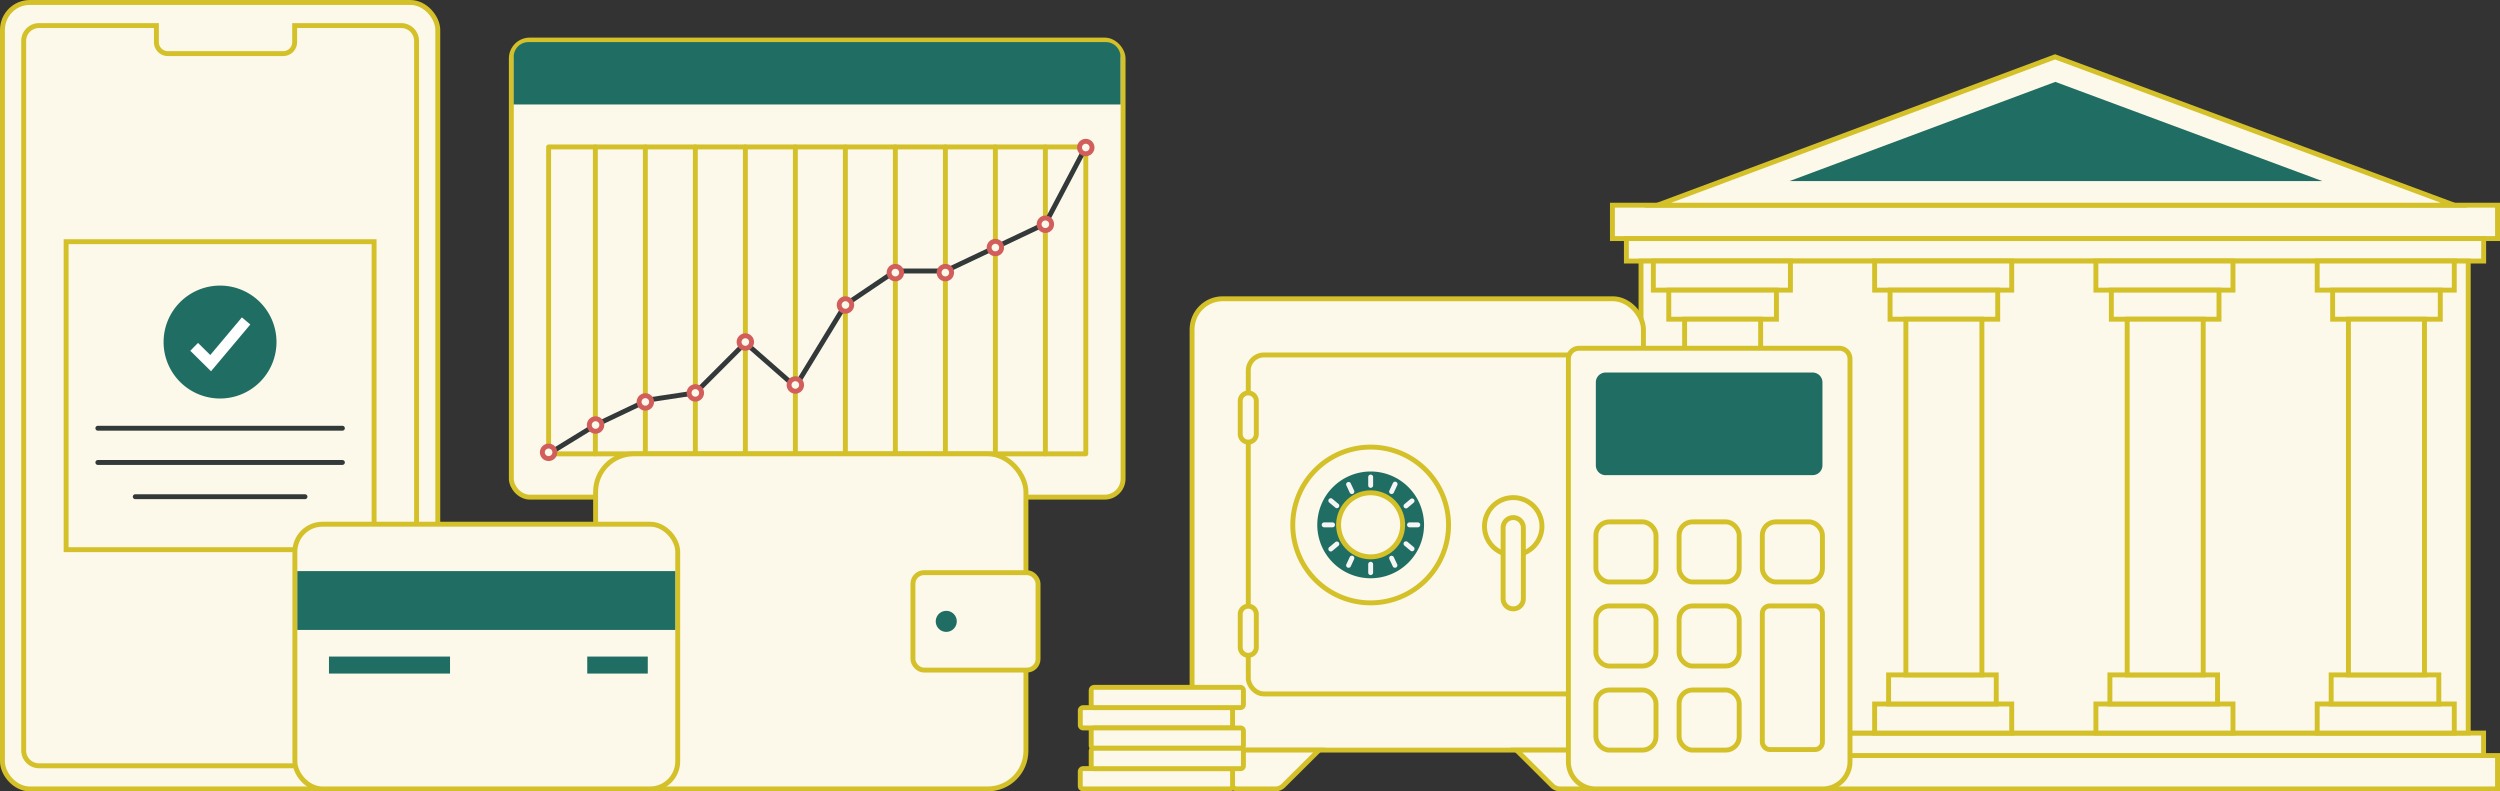
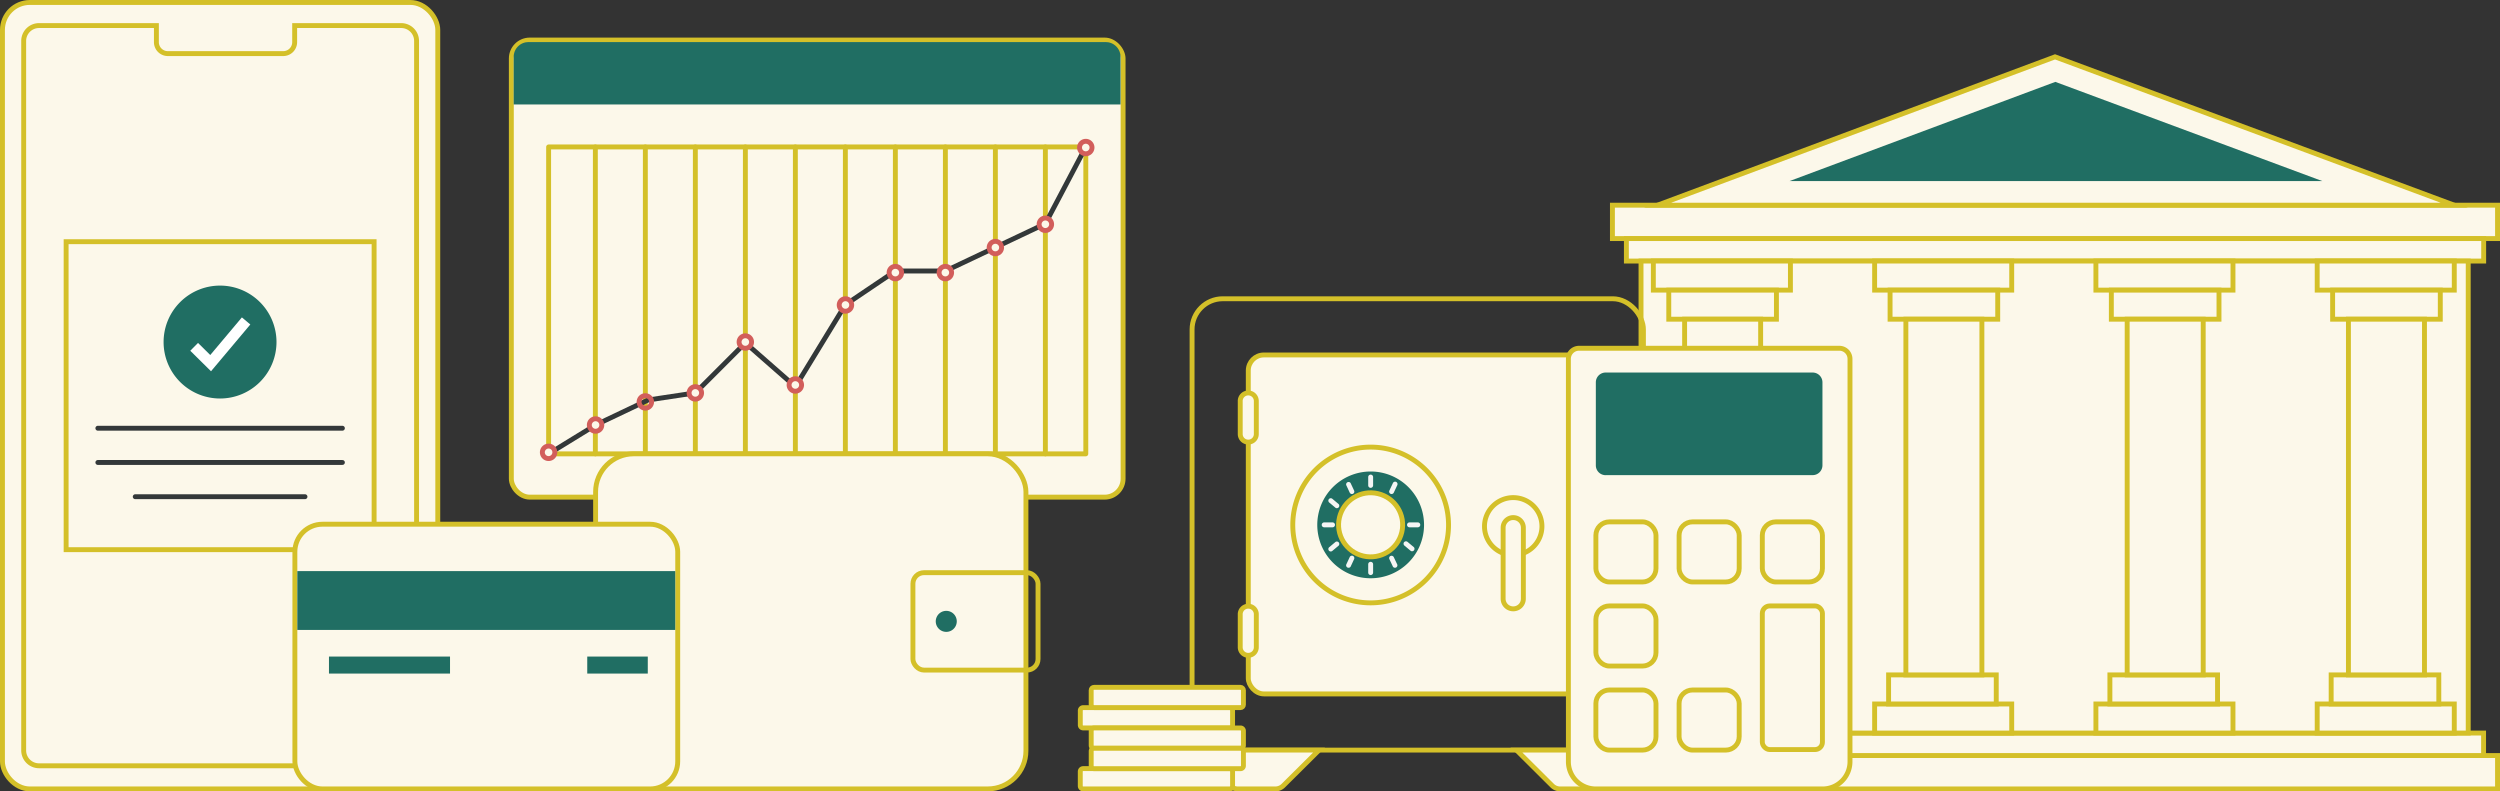
<svg xmlns="http://www.w3.org/2000/svg" viewBox="0 0 1018.56 322.43">
  <rect x="0" y="0" width="1018.56" height="322.43" fill="#333333" stroke="none" />
  <defs>
    <style>.cls-1{fill:#fcf8ea;}.cls-2,.cls-4,.cls-5,.cls-6,.cls-7,.cls-8{fill:none;}.cls-2,.cls-4{stroke:#d4c029;}.cls-2,.cls-5,.cls-6,.cls-7{stroke-miterlimit:10;}.cls-2,.cls-4,.cls-5,.cls-6,.cls-8{stroke-width:2px;}.cls-3{fill:#206e63;}.cls-4,.cls-8{stroke-linecap:round;stroke-linejoin:round;}.cls-5,.cls-8{stroke:#333839;}.cls-6{stroke:#d25e5b;}.cls-7{stroke:#fff;stroke-width:4.49px;}.cls-9{fill:#f5f5f5;}</style>
  </defs>
  <g id="Layer_2" data-name="Layer 2">
    <g id="Layer_1-2" data-name="Layer 1">
      <path class="cls-1" d="M450.07,202.54H215.83a7.5,7.5,0,0,1-7.5-7.5V23.82a7.5,7.5,0,0,1,7.5-7.5H450.07a7.5,7.5,0,0,1,7.5,7.5V195a7.5,7.5,0,0,1-7.5,7.5" />
      <rect class="cls-2" x="208.33" y="16.32" width="249.24" height="186.23" rx="7.5" />
      <path class="cls-3" d="M456.53,42.55H209.29V23.15a6,6,0,0,1,6-6H450.53a6,6,0,0,1,6,6Z" />
      <rect class="cls-4" x="223.52" y="59.87" width="218.86" height="125.04" />
      <line class="cls-4" x1="242.56" y1="59.87" x2="242.56" y2="184.9" />
      <line class="cls-4" x1="262.93" y1="59.87" x2="262.93" y2="184.9" />
      <line class="cls-4" x1="283.3" y1="59.87" x2="283.3" y2="184.9" />
      <line class="cls-4" x1="303.68" y1="59.87" x2="303.68" y2="184.9" />
      <line class="cls-4" x1="324.05" y1="59.87" x2="324.05" y2="184.9" />
      <line class="cls-4" x1="344.42" y1="59.87" x2="344.42" y2="184.9" />
      <line class="cls-4" x1="364.79" y1="59.87" x2="364.79" y2="184.9" />
      <line class="cls-4" x1="385.17" y1="59.87" x2="385.17" y2="184.9" />
      <line class="cls-4" x1="405.54" y1="59.87" x2="405.54" y2="184.9" />
      <line class="cls-4" x1="425.91" y1="59.87" x2="425.91" y2="184.9" />
      <polyline class="cls-5" points="223.52 184.9 242.66 173.15 264.08 162.96 283.3 160.07 303.68 139.68 324.05 157.54 344.42 124.16 364.79 110.42 385.17 110.42 425.91 91.13 442.38 59.87" />
      <path class="cls-1" d="M226.05,184.28a2.54,2.54,0,1,1-2.53-2.53,2.53,2.53,0,0,1,2.53,2.53" />
      <path class="cls-6" d="M226.05,184.28a2.54,2.54,0,1,1-2.53-2.53A2.53,2.53,0,0,1,226.05,184.28Z" />
-       <path class="cls-1" d="M265.47,163.75a2.54,2.54,0,1,1-2.54-2.54,2.54,2.54,0,0,1,2.54,2.54" />
      <path class="cls-6" d="M265.47,163.75a2.54,2.54,0,1,1-2.54-2.54A2.54,2.54,0,0,1,265.47,163.75Z" />
      <path class="cls-1" d="M245.19,173.15a2.54,2.54,0,1,1-2.53-2.53,2.54,2.54,0,0,1,2.53,2.53" />
      <path class="cls-6" d="M245.19,173.15a2.54,2.54,0,1,1-2.53-2.53A2.54,2.54,0,0,1,245.19,173.15Z" />
      <path class="cls-1" d="M285.84,160.07a2.54,2.54,0,1,1-2.54-2.53,2.54,2.54,0,0,1,2.54,2.53" />
      <path class="cls-6" d="M285.84,160.07a2.54,2.54,0,1,1-2.54-2.53A2.54,2.54,0,0,1,285.84,160.07Z" />
      <path class="cls-1" d="M306.21,139.34a2.54,2.54,0,1,1-2.53-2.53,2.54,2.54,0,0,1,2.53,2.53" />
      <path class="cls-6" d="M306.21,139.34a2.54,2.54,0,1,1-2.53-2.53A2.54,2.54,0,0,1,306.21,139.34Z" />
      <path class="cls-1" d="M326.58,156.84a2.54,2.54,0,1,1-2.53-2.53,2.54,2.54,0,0,1,2.53,2.53" />
      <path class="cls-6" d="M326.58,156.84a2.54,2.54,0,1,1-2.53-2.53A2.54,2.54,0,0,1,326.58,156.84Z" />
      <path class="cls-1" d="M347,124.26a2.54,2.54,0,1,1-2.54-2.54,2.54,2.54,0,0,1,2.54,2.54" />
      <path class="cls-6" d="M347,124.26a2.54,2.54,0,1,1-2.54-2.54A2.54,2.54,0,0,1,347,124.26Z" />
      <path class="cls-1" d="M367.33,111.07a2.54,2.54,0,1,1-2.54-2.54,2.54,2.54,0,0,1,2.54,2.54" />
      <path class="cls-6" d="M367.33,111.07a2.54,2.54,0,1,1-2.54-2.54A2.54,2.54,0,0,1,367.33,111.07Z" />
      <path class="cls-1" d="M387.7,111.07a2.54,2.54,0,1,1-2.53-2.54,2.53,2.53,0,0,1,2.53,2.54" />
      <path class="cls-6" d="M387.7,111.07a2.54,2.54,0,1,1-2.53-2.54A2.53,2.53,0,0,1,387.7,111.07Z" />
      <path class="cls-1" d="M408.07,100.87a2.53,2.53,0,1,1-2.53-2.54,2.53,2.53,0,0,1,2.53,2.54" />
      <path class="cls-6" d="M408.07,100.87a2.53,2.53,0,1,1-2.53-2.54A2.53,2.53,0,0,1,408.07,100.87Z" />
      <path class="cls-1" d="M428.45,91.36a2.54,2.54,0,1,1-2.54-2.53,2.54,2.54,0,0,1,2.54,2.53" />
      <path class="cls-6" d="M428.45,91.36a2.54,2.54,0,1,1-2.54-2.53A2.54,2.54,0,0,1,428.45,91.36Z" />
      <path class="cls-1" d="M444.91,60.1a2.54,2.54,0,1,1-2.53-2.53,2.54,2.54,0,0,1,2.53,2.53" />
      <path class="cls-6" d="M444.91,60.1a2.54,2.54,0,1,1-2.53-2.53A2.54,2.54,0,0,1,444.91,60.1Z" />
      <path class="cls-1" d="M167.2,321.43h-155A11.17,11.17,0,0,1,1,310.26V12.17A11.17,11.17,0,0,1,12.17,1h155a11.17,11.17,0,0,1,11.16,11.17V310.26a11.17,11.17,0,0,1-11.16,11.17" />
      <rect class="cls-2" x="1" y="1" width="177.36" height="320.43" rx="11.17" />
      <path class="cls-1" d="M163.46,10.42H120.05v6.76a4.66,4.66,0,0,1-4.66,4.66h-47a4.67,4.67,0,0,1-4.67-4.66V10.42H15.91a6.26,6.26,0,0,0-6.26,6.26V305.75A6.26,6.26,0,0,0,15.91,312H163.46a6.26,6.26,0,0,0,6.26-6.26V16.68a6.26,6.26,0,0,0-6.26-6.26" />
      <path class="cls-2" d="M163.46,10.42H120.05v6.76a4.66,4.66,0,0,1-4.66,4.66h-47a4.67,4.67,0,0,1-4.67-4.66V10.42H15.91a6.26,6.26,0,0,0-6.26,6.26V305.75A6.26,6.26,0,0,0,15.91,312H163.46a6.26,6.26,0,0,0,6.26-6.26V16.68A6.26,6.26,0,0,0,163.46,10.42Z" />
      <rect class="cls-1" x="26.94" y="98.47" width="125.48" height="125.48" />
      <rect class="cls-2" x="26.94" y="98.47" width="125.48" height="125.48" />
      <path class="cls-3" d="M112.65,139.36a23,23,0,1,1-23-23,23,23,0,0,1,23,23" />
      <polyline class="cls-7" points="79.1 141.31 85.82 147.95 100.27 130.76" />
      <line class="cls-8" x1="39.87" y1="174.47" x2="139.5" y2="174.47" />
      <line class="cls-8" x1="39.87" y1="188.42" x2="139.5" y2="188.42" />
      <line class="cls-8" x1="55.1" y1="202.37" x2="124.26" y2="202.37" />
      <path class="cls-1" d="M402.46,321.43H258.18a15.52,15.52,0,0,1-15.52-15.53V200.43a15.52,15.52,0,0,1,15.52-15.53H402.46A15.53,15.53,0,0,1,418,200.43V305.9a15.53,15.53,0,0,1-15.53,15.53" />
      <rect class="cls-2" x="242.66" y="184.9" width="175.33" height="136.52" rx="15.52" />
-       <path class="cls-1" d="M418.4,273H376.46A4.51,4.51,0,0,1,372,268.5V237.84a4.51,4.51,0,0,1,4.51-4.52H418.4a4.52,4.52,0,0,1,4.52,4.52V268.5A4.51,4.51,0,0,1,418.4,273" />
      <rect class="cls-2" x="371.95" y="233.32" width="50.97" height="39.69" rx="4.51" />
      <path class="cls-3" d="M389.81,253.16a4.28,4.28,0,1,1-4.27-4.28,4.27,4.27,0,0,1,4.27,4.28" />
      <rect class="cls-1" x="656.94" y="83.6" width="360.62" height="13.6" />
      <rect class="cls-2" x="656.94" y="83.6" width="360.62" height="13.6" />
      <rect class="cls-1" x="662.63" y="97.2" width="349.28" height="9.16" />
      <rect class="cls-2" x="662.63" y="97.2" width="349.28" height="9.16" />
      <rect class="cls-1" x="656.94" y="307.83" width="360.62" height="13.6" />
      <rect class="cls-2" x="656.94" y="307.83" width="360.62" height="13.6" />
      <rect class="cls-1" x="662.59" y="298.66" width="349.28" height="9.16" />
      <rect class="cls-2" x="662.59" y="298.66" width="349.28" height="9.16" />
      <rect class="cls-1" x="668.59" y="106.36" width="337.02" height="192.3" />
      <rect class="cls-2" x="668.59" y="106.36" width="337.02" height="192.3" />
      <rect class="cls-1" x="673.61" y="106.36" width="55.85" height="11.84" />
      <rect class="cls-2" x="673.61" y="106.36" width="55.85" height="11.84" />
      <rect class="cls-1" x="679.9" y="118.21" width="43.86" height="11.84" />
      <rect class="cls-2" x="679.9" y="118.21" width="43.86" height="11.84" />
      <rect class="cls-1" x="673.61" y="286.82" width="55.85" height="11.84" />
      <rect class="cls-2" x="673.61" y="286.82" width="55.85" height="11.84" />
      <rect class="cls-1" x="679.31" y="274.97" width="43.86" height="11.84" />
      <rect class="cls-2" x="679.31" y="274.97" width="43.86" height="11.84" />
      <rect class="cls-1" x="686.35" y="130.05" width="30.98" height="144.92" />
      <rect class="cls-2" x="686.35" y="130.05" width="30.98" height="144.92" />
      <rect class="cls-1" x="763.77" y="106.36" width="55.85" height="11.84" />
      <rect class="cls-2" x="763.77" y="106.36" width="55.85" height="11.84" />
      <rect class="cls-1" x="770.06" y="118.21" width="43.86" height="11.84" />
      <rect class="cls-2" x="770.06" y="118.21" width="43.86" height="11.84" />
      <rect class="cls-1" x="763.77" y="286.82" width="55.85" height="11.84" />
      <rect class="cls-2" x="763.77" y="286.82" width="55.85" height="11.84" />
      <rect class="cls-1" x="769.46" y="274.97" width="43.86" height="11.84" />
      <rect class="cls-2" x="769.46" y="274.97" width="43.86" height="11.84" />
      <rect class="cls-1" x="776.5" y="130.05" width="30.97" height="144.92" />
      <rect class="cls-2" x="776.5" y="130.05" width="30.97" height="144.92" />
      <rect class="cls-1" x="853.92" y="106.36" width="55.85" height="11.84" />
      <rect class="cls-2" x="853.92" y="106.36" width="55.85" height="11.84" />
      <rect class="cls-1" x="860.21" y="118.21" width="43.86" height="11.84" />
      <rect class="cls-2" x="860.21" y="118.21" width="43.86" height="11.84" />
      <rect class="cls-1" x="853.92" y="286.82" width="55.85" height="11.84" />
      <rect class="cls-2" x="853.92" y="286.82" width="55.85" height="11.84" />
      <rect class="cls-1" x="859.62" y="274.97" width="43.86" height="11.84" />
      <rect class="cls-2" x="859.62" y="274.97" width="43.86" height="11.84" />
      <rect class="cls-1" x="866.66" y="130.05" width="30.98" height="144.92" />
      <rect class="cls-2" x="866.66" y="130.05" width="30.98" height="144.92" />
      <rect class="cls-1" x="944.08" y="106.36" width="55.85" height="11.84" />
      <rect class="cls-2" x="944.08" y="106.36" width="55.85" height="11.84" />
      <rect class="cls-1" x="950.37" y="118.21" width="43.86" height="11.84" />
      <rect class="cls-2" x="950.37" y="118.21" width="43.86" height="11.84" />
      <rect class="cls-1" x="944.08" y="286.82" width="55.85" height="11.84" />
      <rect class="cls-2" x="944.08" y="286.82" width="55.85" height="11.84" />
      <rect class="cls-1" x="949.77" y="274.97" width="43.86" height="11.84" />
      <rect class="cls-2" x="949.77" y="274.97" width="43.86" height="11.84" />
      <rect class="cls-1" x="956.81" y="130.05" width="30.98" height="144.92" />
      <rect class="cls-2" x="956.81" y="130.05" width="30.98" height="144.92" />
      <polygon class="cls-1" points="675.32 83.6 837.27 23.16 999.93 83.6 675.32 83.6" />
      <polygon class="cls-2" points="675.32 83.6 837.27 23.16 999.93 83.6 675.32 83.6" />
      <polygon class="cls-3" points="729.08 73.78 837.39 33.36 946.17 73.78 729.08 73.78" />
-       <path class="cls-1" d="M657.07,305.61H498.18a12.5,12.5,0,0,1-12.5-12.5V134.22a12.5,12.5,0,0,1,12.5-12.5H657.07a12.5,12.5,0,0,1,12.5,12.5V293.11a12.5,12.5,0,0,1-12.5,12.5" />
      <rect class="cls-2" x="485.68" y="121.72" width="183.89" height="183.89" rx="12.5" />
      <path class="cls-1" d="M640.31,282.71H514.94a6.36,6.36,0,0,1-6.36-6.36V151a6.36,6.36,0,0,1,6.36-6.36H640.31a6.35,6.35,0,0,1,6.36,6.36V276.35a6.36,6.36,0,0,1-6.36,6.36" />
      <rect class="cls-2" x="508.58" y="144.62" width="138.1" height="138.1" rx="6.36" />
      <path class="cls-1" d="M508.58,180.12h0a3.27,3.27,0,0,1-3.28-3.27V163.56a3.28,3.28,0,1,1,6.55,0v13.29a3.26,3.26,0,0,1-3.27,3.27" />
      <path class="cls-2" d="M508.58,180.12h0a3.27,3.27,0,0,1-3.28-3.27V163.56a3.28,3.28,0,1,1,6.55,0v13.29A3.26,3.26,0,0,1,508.58,180.12Z" />
      <path class="cls-1" d="M508.58,267h0a3.28,3.28,0,0,1-3.28-3.27V250.44a3.28,3.28,0,1,1,6.55,0v13.29a3.27,3.27,0,0,1-3.27,3.27" />
      <path class="cls-2" d="M508.58,267h0a3.28,3.28,0,0,1-3.28-3.27V250.44a3.28,3.28,0,1,1,6.55,0v13.29A3.27,3.27,0,0,1,508.58,267Z" />
      <path class="cls-1" d="M499.8,305.61v11.27a4.55,4.55,0,0,0,4.55,4.55h15.26a4.58,4.58,0,0,0,3.21-1.32l14.59-14.5Z" />
      <path class="cls-2" d="M499.8,305.61v11.27a4.55,4.55,0,0,0,4.55,4.55h15.26a4.58,4.58,0,0,0,3.21-1.32l14.59-14.5Z" />
      <path class="cls-1" d="M655.45,305.61v11.27a4.55,4.55,0,0,1-4.55,4.55H635.64a4.58,4.58,0,0,1-3.21-1.32l-14.59-14.5Z" />
      <path class="cls-2" d="M655.45,305.61v11.27a4.55,4.55,0,0,1-4.55,4.55H635.64a4.58,4.58,0,0,1-3.21-1.32l-14.59-14.5Z" />
      <path class="cls-1" d="M590.17,213.88a31.73,31.73,0,1,1-31.73-31.72,31.73,31.73,0,0,1,31.73,31.72" />
      <path class="cls-2" d="M590.17,213.88a31.73,31.73,0,1,1-31.73-31.72A31.73,31.73,0,0,1,590.17,213.88Z" />
      <path class="cls-3" d="M580.19,213.84a21.75,21.75,0,1,1-21.75-21.74,21.75,21.75,0,0,1,21.75,21.74" />
      <path class="cls-1" d="M571.49,213.84a13,13,0,1,1-13-13.05,13,13,0,0,1,13,13.05" />
      <circle class="cls-2" cx="558.44" cy="213.84" r="13.05" transform="translate(222.02 708.21) rotate(-76.72)" />
      <path class="cls-9" d="M558.44,198.76h0a1,1,0,0,1-1-1v-3.39a1,1,0,0,1,2,0v3.39a1,1,0,0,1-1,1" />
      <path class="cls-9" d="M566.55,201.19h0a1,1,0,0,1-.48-1.31l1.44-3.07a1,1,0,0,1,1.31-.48,1,1,0,0,1,.48,1.31l-1.44,3.07a1,1,0,0,1-1.31.48" />
-       <path class="cls-9" d="M572.07,206.79h0a1,1,0,0,1,.12-1.39l2.6-2.18a1,1,0,0,1,1.27,1.51l-2.6,2.18a1,1,0,0,1-1.39-.12" />
      <path class="cls-9" d="M541.43,203.34h0a1,1,0,0,0,.12,1.39l2.6,2.18a1,1,0,0,0,1.27-1.51l-2.6-2.18a1,1,0,0,0-1.39.12" />
      <path class="cls-9" d="M572.07,220.89h0a1,1,0,0,0,.12,1.39l2.6,2.18a1,1,0,0,0,1.27-1.51l-2.6-2.18a1,1,0,0,0-1.39.12" />
      <path class="cls-9" d="M541.43,224.34h0a1,1,0,0,1,.12-1.39l2.6-2.18a1,1,0,0,1,1.27,1.51l-2.6,2.18a1,1,0,0,1-1.39-.12" />
      <path class="cls-9" d="M551.22,201.19h0a1,1,0,0,0,.48-1.31l-1.43-3.07a1,1,0,0,0-1.79.83l1.43,3.07a1,1,0,0,0,1.31.48" />
      <path class="cls-9" d="M566.55,226.49h0a1,1,0,0,0-.48,1.31l1.44,3.08a1,1,0,0,0,1.79-.84L567.86,227a1,1,0,0,0-1.31-.48" />
      <path class="cls-9" d="M551.22,226.49h0a1,1,0,0,1,.48,1.31l-1.43,3.08a1,1,0,0,1-1.79-.84l1.43-3.07a1,1,0,0,1,1.31-.48" />
      <path class="cls-9" d="M573.27,213.84h0a1,1,0,0,1,1-1h3.38a1,1,0,0,1,0,2h-3.38a1,1,0,0,1-1-1" />
      <path class="cls-9" d="M538.51,213.84h0a1,1,0,0,1,1-1h3.39a1,1,0,0,1,0,2H539.5a1,1,0,0,1-1-1" />
      <path class="cls-9" d="M558.44,234.29h0a1,1,0,0,1-1-1v-3.39a1,1,0,1,1,2,0v3.39a1,1,0,0,1-1,1" />
      <path class="cls-1" d="M628.22,214.44a11.7,11.7,0,1,1-11.69-11.7,11.69,11.69,0,0,1,11.69,11.7" />
      <path class="cls-2" d="M628.22,214.44a11.7,11.7,0,1,1-11.69-11.7A11.69,11.69,0,0,1,628.22,214.44Z" />
      <path class="cls-1" d="M616.53,248.06h0a4.11,4.11,0,0,1-4.12-4.12V215a4.12,4.12,0,1,1,8.24,0v28.91a4.11,4.11,0,0,1-4.12,4.12" />
      <path class="cls-2" d="M616.53,248.06h0a4.11,4.11,0,0,1-4.12-4.12V215a4.12,4.12,0,1,1,8.24,0v28.91A4.11,4.11,0,0,1,616.53,248.06Z" />
      <path class="cls-1" d="M742.62,321.43H650.07A11.12,11.12,0,0,1,639,310.31V146.23a4.34,4.34,0,0,1,4.34-4.34H749.39a4.34,4.34,0,0,1,4.34,4.34V310.31a11.11,11.11,0,0,1-11.11,11.12" />
      <path class="cls-2" d="M742.62,321.43H650.07A11.12,11.12,0,0,1,639,310.31V146.23a4.34,4.34,0,0,1,4.34-4.34H749.39a4.34,4.34,0,0,1,4.34,4.34V310.31A11.11,11.11,0,0,1,742.62,321.43Z" />
      <path class="cls-3" d="M654.18,193.58h84.33a4,4,0,0,0,4-4V155.78a4,4,0,0,0-4-4H654.18a4,4,0,0,0-4,4V189.6a4,4,0,0,0,4,4" />
      <path class="cls-1" d="M737,237.11H723.49a5.48,5.48,0,0,1-5.48-5.49V218.1a5.48,5.48,0,0,1,5.48-5.48H737a5.48,5.48,0,0,1,5.48,5.48v13.52a5.48,5.48,0,0,1-5.48,5.49" />
      <rect class="cls-2" x="718.01" y="212.62" width="24.49" height="24.49" rx="5.48" />
      <path class="cls-1" d="M703.11,237.11H689.59a5.49,5.49,0,0,1-5.49-5.49V218.1a5.49,5.49,0,0,1,5.49-5.48h13.52a5.49,5.49,0,0,1,5.48,5.48v13.52a5.49,5.49,0,0,1-5.48,5.49" />
      <rect class="cls-2" x="684.1" y="212.62" width="24.49" height="24.49" rx="5.48" />
      <path class="cls-1" d="M669.2,237.11H655.68a5.48,5.48,0,0,1-5.48-5.49V218.1a5.48,5.48,0,0,1,5.48-5.48H669.2a5.48,5.48,0,0,1,5.48,5.48v13.52a5.48,5.48,0,0,1-5.48,5.49" />
      <rect class="cls-2" x="650.2" y="212.62" width="24.49" height="24.49" rx="5.48" />
      <path class="cls-1" d="M703.11,271.35H689.59a5.48,5.48,0,0,1-5.49-5.48V252.35a5.48,5.48,0,0,1,5.49-5.48h13.52a5.48,5.48,0,0,1,5.48,5.48v13.52a5.48,5.48,0,0,1-5.48,5.48" />
-       <rect class="cls-2" x="684.1" y="246.87" width="24.49" height="24.49" rx="5.48" />
      <path class="cls-1" d="M669.2,271.35H655.68a5.48,5.48,0,0,1-5.48-5.48V252.35a5.48,5.48,0,0,1,5.48-5.48H669.2a5.48,5.48,0,0,1,5.48,5.48v13.52a5.48,5.48,0,0,1-5.48,5.48" />
      <rect class="cls-2" x="650.2" y="246.87" width="24.49" height="24.49" rx="5.48" />
      <path class="cls-1" d="M703.11,305.6H689.59a5.48,5.48,0,0,1-5.49-5.48V286.6a5.48,5.48,0,0,1,5.49-5.48h13.52a5.48,5.48,0,0,1,5.48,5.48v13.52a5.48,5.48,0,0,1-5.48,5.48" />
      <rect class="cls-2" x="684.1" y="281.12" width="24.49" height="24.49" rx="5.48" />
      <path class="cls-1" d="M669.2,305.6H655.68a5.48,5.48,0,0,1-5.48-5.48V286.6a5.48,5.48,0,0,1,5.48-5.48H669.2a5.48,5.48,0,0,1,5.48,5.48v13.52a5.48,5.48,0,0,1-5.48,5.48" />
      <rect class="cls-2" x="650.2" y="281.12" width="24.49" height="24.49" rx="5.48" />
      <path class="cls-1" d="M739.46,305.38H721a3,3,0,0,1-3-3V249.9a3,3,0,0,1,3-3h18.42a3,3,0,0,1,3,3v52.45a3,3,0,0,1-3,3" />
      <rect class="cls-2" x="718.01" y="246.87" width="24.49" height="58.52" rx="3.03" />
      <path class="cls-1" d="M264.89,321.43H131.38a11.25,11.25,0,0,1-11.24-11.24V224.82a11.24,11.24,0,0,1,11.24-11.24H264.89a11.24,11.24,0,0,1,11.24,11.24v85.37a11.24,11.24,0,0,1-11.24,11.24" />
      <rect class="cls-2" x="120.14" y="213.58" width="155.98" height="107.85" rx="11.24" />
      <rect class="cls-3" x="121.14" y="232.68" width="153.96" height="23.97" />
      <rect class="cls-3" x="134.03" y="267.5" width="49.32" height="6.93" />
      <rect class="cls-3" x="239.26" y="267.5" width="24.66" height="6.93" />
      <path class="cls-1" d="M501,296.59H441.32a1.19,1.19,0,0,1-1.18-1.19v-5.91a1.18,1.18,0,0,1,1.18-1.18H501a1.18,1.18,0,0,1,1.19,1.18v5.91a1.19,1.19,0,0,1-1.19,1.19" />
      <path class="cls-4" d="M441.32,288.31H501a1.18,1.18,0,0,1,1.18,1.18v5.91a1.18,1.18,0,0,1-1.18,1.18H441.32a1.18,1.18,0,0,1-1.18-1.18v-5.9A1.19,1.19,0,0,1,441.32,288.31Z" />
      <path class="cls-1" d="M501,321.42H441.32a1.18,1.18,0,0,1-1.18-1.18v-5.91a1.18,1.18,0,0,1,1.18-1.18H501a1.18,1.18,0,0,1,1.19,1.18v5.91a1.18,1.18,0,0,1-1.19,1.18" />
      <path class="cls-4" d="M441.32,313.15H501a1.18,1.18,0,0,1,1.18,1.18v5.91a1.18,1.18,0,0,1-1.18,1.18H441.32a1.19,1.19,0,0,1-1.19-1.19v-5.9A1.19,1.19,0,0,1,441.32,313.15Z" />
      <path class="cls-1" d="M505.42,288.31H445.76a1.19,1.19,0,0,1-1.19-1.19v-5.9a1.19,1.19,0,0,1,1.19-1.19h59.66a1.18,1.18,0,0,1,1.18,1.19v5.9a1.18,1.18,0,0,1-1.18,1.19" />
      <rect class="cls-4" x="444.57" y="280.03" width="62.03" height="8.27" rx="1.18" />
      <path class="cls-1" d="M505.42,304.86H445.76a1.19,1.19,0,0,1-1.19-1.19v-5.9a1.18,1.18,0,0,1,1.19-1.18h59.66a1.18,1.18,0,0,1,1.18,1.18v5.9a1.18,1.18,0,0,1-1.18,1.19" />
      <path class="cls-4" d="M445.76,296.59h59.66a1.18,1.18,0,0,1,1.18,1.18v5.91a1.18,1.18,0,0,1-1.18,1.18H445.76a1.18,1.18,0,0,1-1.18-1.18v-5.9A1.19,1.19,0,0,1,445.76,296.59Z" />
      <path class="cls-1" d="M505.42,313.14H445.76a1.19,1.19,0,0,1-1.19-1.19V306a1.18,1.18,0,0,1,1.19-1.18h59.66A1.18,1.18,0,0,1,506.6,306V312a1.19,1.19,0,0,1-1.18,1.19" />
      <path class="cls-4" d="M445.76,304.86h59.66A1.18,1.18,0,0,1,506.6,306V312a1.18,1.18,0,0,1-1.18,1.18H445.76a1.18,1.18,0,0,1-1.18-1.18V306A1.19,1.19,0,0,1,445.76,304.86Z" />
    </g>
  </g>
</svg>